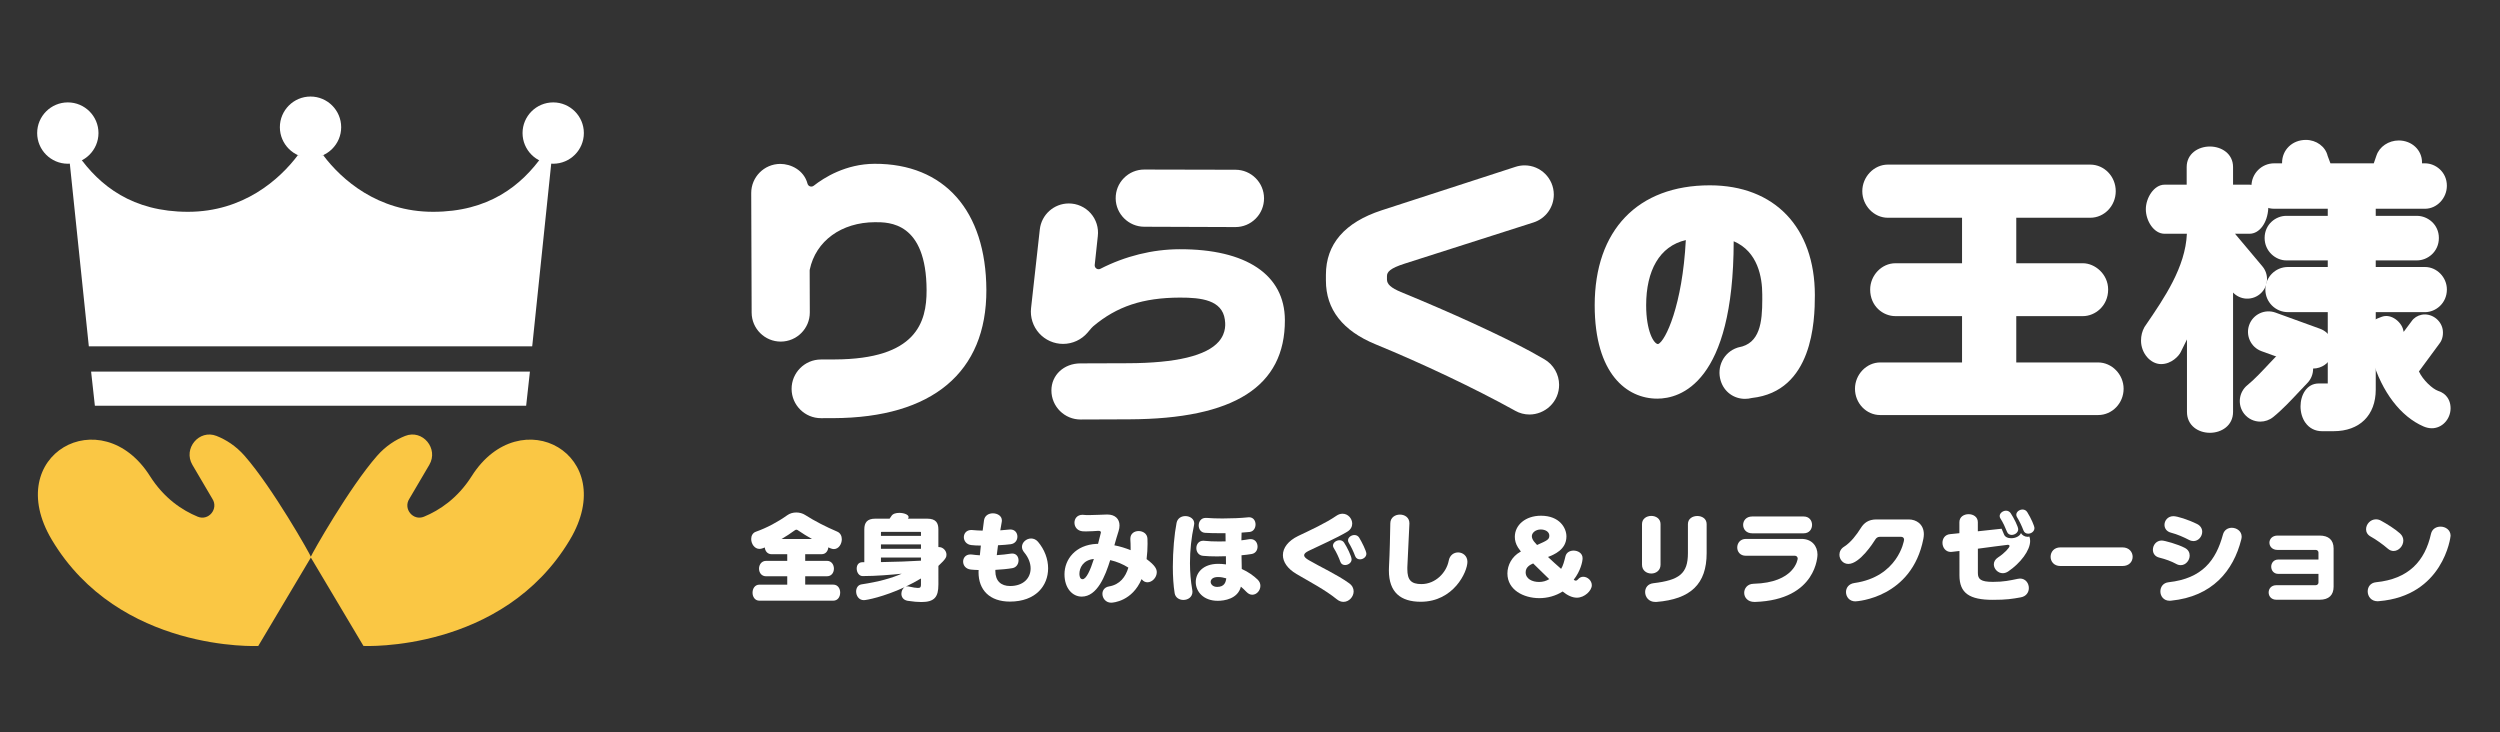
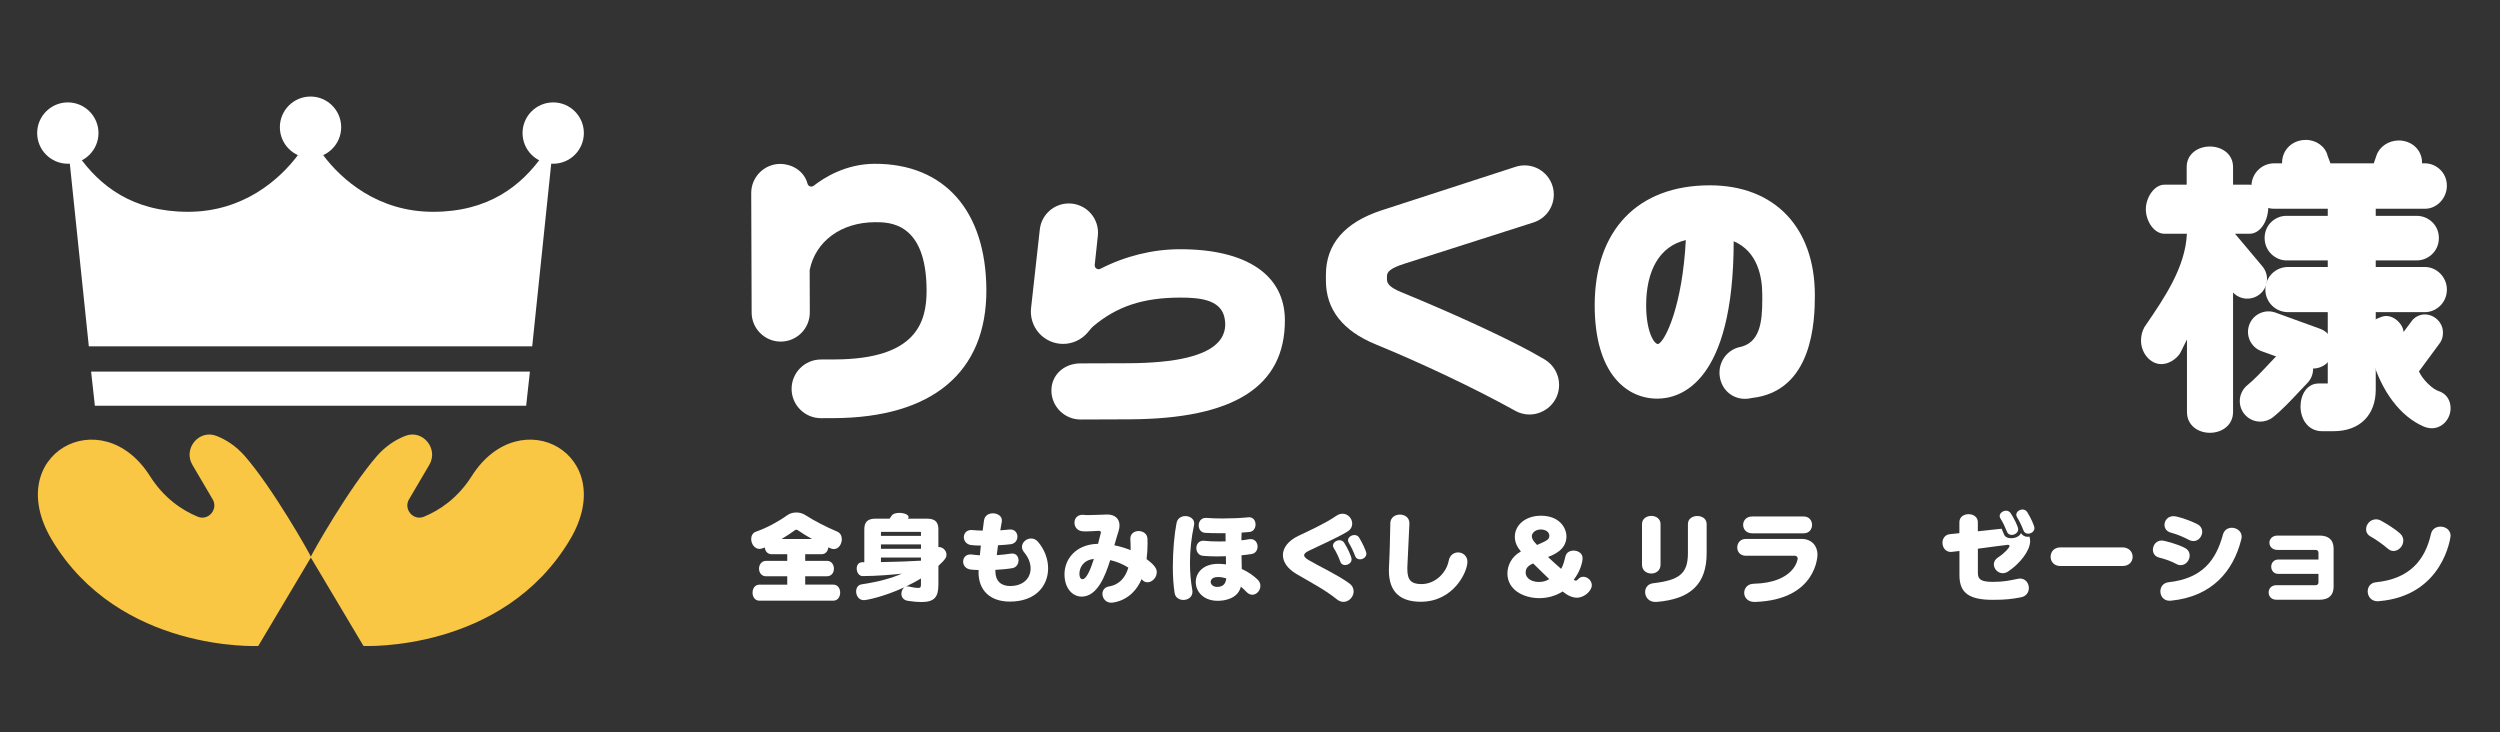
<svg xmlns="http://www.w3.org/2000/svg" version="1.1" id="レイヤー_1" x="0px" y="0px" viewBox="0 0 1366 400" style="enable-background:new 0 0 1366 400;" xml:space="preserve">
  <rect x="0" y="0" width="1366" height="400" fill="#333333" stroke="none" />
  <style type="text/css">
	.st0{fill:#FFFFFF;}
	.st1{fill:#FAC744;}
</style>
  <g>
    <g>
      <g>
        <path class="st0" d="M448.62,228.49c-8.84,0.03-16.06-7.13-16.09-15.97c-0.03-8.84,7.14-16.06,15.98-16.09l7.61-0.03     c44.59-0.16,50.23-20.31,50.17-37.85c-0.13-37.24-20.51-37.16-28.18-37.14c-18.37,0.07-32.37,10.24-35.66,25.92     c-0.03,0.15-0.05,0.3-0.05,0.45l0.08,22.92c0.03,8.76-7.07,15.91-15.83,15.95c-8.76,0.03-15.92-7.07-15.95-15.83l-0.23-65.31     c-0.03-8.76,7.07-15.91,15.83-15.95c5.8-0.02,12.95,3.35,14.93,10.81c0.18,0.69,0.7,1.24,1.38,1.47     c0.22,0.07,0.45,0.11,0.68,0.11c0.47,0,0.93-0.16,1.31-0.45c5.67-4.46,17.52-11.94,33.26-12c38.1-0.14,60.93,25.64,61.09,68.94     c0.16,44.97-29.52,69.84-83.57,70.03L448.62,228.49z" />
        <g>
          <polygon class="st0" points="675.04,124.06 675.04,124.06 675.04,124.06     " />
-           <path class="st0" d="M625.18,123.89l49.86,0.18c4.17,0,8.09-1.63,11.04-4.58c2.96-2.95,4.59-6.9,4.59-11.12      c0-8.6-7-15.61-15.6-15.62l-49.85-0.11c-4.2,0-8.15,1.65-11.1,4.63c-2.96,2.99-4.56,6.96-4.51,11.18      C609.7,116.93,616.68,123.86,625.18,123.89z" />
          <path class="st0" d="M644.45,136.18c-14.72,0.05-29.67,3.75-43.22,10.7c-0.3,0.15-0.63,0.23-0.96,0.23      c-0.42,0-0.85-0.12-1.21-0.38c-0.64-0.44-0.99-1.2-0.91-1.97l1.69-15.72c0.55-4.54-0.87-9.1-3.91-12.52      c-3.04-3.42-7.41-5.37-11.98-5.35c-8.11,0.03-14.9,6.13-15.8,14.19l-4.78,43c-0.55,4.98,1.05,9.98,4.4,13.71      c3.35,3.73,8.15,5.86,13.16,5.84c5.11-0.02,9.96-2.26,13.3-6.14l0.89-1.06c0.88-1.04,1.57-1.87,2.19-2.4      c12.99-10.93,27.14-15.62,47.32-15.7c11.89-0.04,23.1,1.38,24.62,11.95c0.25,1.75,1.02,7.07-3.28,12.05      c-6.71,7.77-23.37,11.77-49.5,11.86l-26.14,0.09c-9.06,0.03-15.87,6.41-15.84,14.83c0.03,8.76,7.19,15.86,15.95,15.83l26.57-0.1      c57.36-0.21,85.18-17.95,85.05-54.25C701.98,150.16,680.98,136.05,644.45,136.18z" />
        </g>
        <path class="st0" d="M835.71,226.49c-2.78,0-5.44-0.71-7.89-2.09c-0.15-0.12-0.37-0.24-0.54-0.31     c-21.56-11.92-49.82-25.34-75.6-35.93c-18.05-7.39-27.2-19.12-27.2-34.85v-3.16c0-16.77,10.24-28.62,30.43-35.23l73.16-23.76     c1.63-0.53,3.3-0.8,4.98-0.8c8.8,0,15.95,7.17,15.95,15.98c0,6.96-4.46,13.08-11.09,15.21l-70.34,22.48     c-8.08,2.57-9.73,4.59-9.73,6.83v1.87c0,2.58,2.21,4.56,7.62,6.83c28.37,11.67,53.5,23.19,70.8,32.46     c1.79,0.96,4.79,2.67,7.6,4.3c4.96,2.88,8.04,8.24,8.04,13.97c0,4.45-1.75,8.58-4.94,11.63     C843.94,224.83,839.84,226.49,835.71,226.49z" />
        <path class="st0" d="M934.24,101.26c-39.39,0-62.9,24.5-62.9,65.55c0,37.61,17.66,51.01,34.19,51.01c12.53,0,41.65-8.39,41.76-86     c13.28,5.64,15.61,19.84,15.61,29.1l0.01,2.67c0,12.51-1.28,24.16-12.96,26.2l-0.65,0.19c-7.47,2.49-11.47,10.44-9.09,18.12     c1.88,6.07,7.21,9.83,13.26,9.83c1.22,0,2.47-0.15,3.72-0.47c33.29-3.65,34.45-41.92,34.45-56.18     C991.62,124.26,969.63,101.26,934.24,101.26z M906,188.01c-2.35,0-6.54-7.08-6.54-21.2c0-18.88,7.25-32.31,21.67-35.63     C919.28,166.85,910,186.39,906,188.01z" />
-         <path class="st0" d="M1146.41,198.04h-44.72v-25.31h36.42c6.63,0,13.78-5.55,13.78-14.52c0-8.47-7.26-14.37-13.78-14.37h-36.42     v-24.86h40.42c7.68,0,13.93-6.51,13.93-14.52s-6.25-14.52-13.93-14.52h-110.62c-7.55,0-13.93,6.65-13.93,14.52     s6.38,14.52,13.93,14.52h40.57v24.86h-36.42c-7.47,0-13.78,6.58-13.78,14.37c0,9.09,7.01,14.52,13.78,14.52h36.42v25.31h-44.72     c-7.47,0-13.78,6.58-13.78,14.37c0,7.93,6.18,14.37,13.78,14.37h119.07c7.68,0,13.93-6.45,13.93-14.37     C1160.34,204.62,1153.96,198.04,1146.41,198.04z" />
        <g>
          <path class="st0" d="M1338.8,220.9c-0.4-2.09-1.79-5.81-6.61-7.32c-3.1-1.07-8.33-5.95-10.49-10.62l11.2-15.2      c1.95-2.39,2.18-5.67,1.75-7.93c-0.48-2.47-1.99-4.75-4.16-6.24c-2.17-1.5-4.82-2.1-7.26-1.62c-2.28,0.44-4.29,1.73-5.5,3.51      l-4.37,5.86c-0.08-0.34-0.16-0.69-0.24-1.03c-0.45-2.34-2.52-4.99-5.03-6.43c-2.21-1.27-4.49-1.55-6.61-0.81l-0.39,0.14      c-6.06,2.09-10.27,5.11-4.94,23.03c5.34,17.95,15.55,31.34,28.01,36.75c1.55,0.67,3.08,1.01,4.58,1.01      c0.62,0,1.23-0.06,1.84-0.18C1336.17,232.74,1339.94,226.82,1338.8,220.9z" />
          <path class="st0" d="M1221.21,127.72h7.94c5.39,0,9.8-5.89,10.24-13.89c-0.39-4.99-3.52-12.92-10.24-12.92h-9.01v-9.63      c0-7.37-6.38-11.23-12.67-11.23s-12.67,3.86-12.67,11.23v9.63h-12.12c-5.74,0-10.2,7.21-10.2,13.4c0,6.33,4.36,13.41,10.2,13.41      h12.23c-0.8,18.24-12.26,35-22.39,49.82l-0.79,1.16c-1.26,2.28-1.88,4.71-1.88,7.44c0,6.82,5.13,12.8,10.98,12.8      c5.69,0,9.75-4.51,10.71-6.55c1.18-2.32,2.32-4.64,3.42-6.93v39.61c0,3.54,1.38,6.5,3.98,8.59c2.27,1.82,5.32,2.82,8.58,2.82      c6.27,0,12.62-3.92,12.62-11.41v-65.22c1.87,1.96,4.43,3.16,7.16,3.32c3.08,0.16,6.06-0.97,8.23-3.13      c3.97-3.97,4.24-10.21,0.63-14.52L1221.21,127.72z" />
          <path class="st0" d="M1325.03,145.89h-26.93v-3.61h22.56c5.74,0,11.94-4.68,11.94-12.25c0-7.47-6.2-12.09-11.94-12.09h-22.56      v-3.88h26.93c6.47,0,11.94-5.75,11.94-12.57c0-7.57-6.2-12.25-11.94-12.25h-1.65c0.01-0.2,0.01-0.39,0.01-0.55      c0-6.7-5.58-11.94-12.71-11.94c-5.56,0-10.57,3.39-12.18,8.22l-1.47,4.27h-23.68c-0.54-1.52-1.08-2.94-1.53-4.08      c-1.17-5.05-6.17-8.72-11.87-8.72c-7.43,0-13.03,5.4-13.03,12.56c0,0.08,0,0.16,0,0.24h-4.31c-6.84,0-12.41,5.57-12.41,12.41      s5.57,12.41,12.41,12.41h29.28v3.88h-22.72c-5.67,0-11.78,4.62-11.78,12.09c0,7.33,6.09,12.25,11.78,12.25h22.72v3.61h-21.77      c-6.8,0-12.33,5.53-12.33,12.33c0,6.8,5.53,12.33,12.33,12.33h21.77v38.98h-4.97c-6.5,0-9.91,6.29-9.91,12.5      c0,3.39,0.95,6.57,2.69,8.98c2.12,2.96,5.31,4.59,8.99,4.59h6.4c14.2,0,23.02-8.7,23.02-22.71v-42.33h26.93      c5.74,0,11.94-4.75,11.94-12.41C1336.97,151.51,1331.5,145.89,1325.03,145.89z" />
          <path class="st0" d="M1267.67,179.63l-24.35-8.83c-5.82-2.1-12.25,0.92-14.35,6.72c-2.11,5.81,0.91,12.25,6.71,14.36l24.35,8.83      c1.24,0.45,2.52,0.67,3.82,0.67c4.7,0,8.93-2.97,10.53-7.39C1276.49,188.18,1273.48,181.74,1267.67,179.63z" />
          <path class="st0" d="M1260.59,193.58c-2.11-2.12-4.93-3.28-7.92-3.28c-3,0-5.81,1.17-7.92,3.28c-1.35,1.35-2.99,3.1-4.79,5.03      c-3.69,3.95-8.29,8.87-11.94,11.8c-4.82,3.86-5.61,10.93-1.75,15.76c2.14,2.67,5.33,4.2,8.76,4.2c2.53,0,5.02-0.87,7-2.46      c4.9-3.92,10.11-9.5,14.31-13.99l0.19-0.2c1.53-1.64,2.92-3.13,4.07-4.28c2.12-2.12,3.28-4.93,3.28-7.92      C1263.87,198.52,1262.7,195.7,1260.59,193.58z" />
        </g>
      </g>
      <g>
        <path class="st0" d="M414.98,328.22c-2.54,0-3.79-2.18-3.79-4.36c0-2.23,1.25-4.41,3.79-4.41h15.17v-4.57h-11.58     c-2.54,0-3.84-2.08-3.84-4.16c0-2.13,1.35-4.26,3.84-4.26h11.58v-3.63h-8.47c-2.39,0-3.63-1.77-3.79-3.69l-1.25,0.47     c-0.57,0.21-1.14,0.31-1.66,0.31c-2.75,0-4.52-2.81-4.52-5.4c0-1.72,0.78-3.38,2.6-4c5.97-2.13,11.84-5.25,17.09-8.99     c1.45-1.04,3.17-1.51,4.94-1.51c1.71,0,3.48,0.47,4.83,1.35c5.19,3.32,11.48,6.54,17.5,9.09c1.77,0.73,2.55,2.44,2.55,4.16     c0,2.65-1.72,5.4-4.36,5.4c-0.57,0-1.19-0.16-1.82-0.42l-1.2-0.52c-0.16,1.92-1.35,3.74-3.69,3.74h-8.93v3.63h11.9     c2.49,0,3.79,2.13,3.79,4.26c0,2.08-1.25,4.16-3.79,4.16h-11.9v4.57h15.32c2.54,0,3.79,2.18,3.79,4.36     c0,2.23-1.25,4.41-3.79,4.41H414.98z M443.65,294.51c-2.6-1.45-5.25-3.12-7.69-4.78c-0.31-0.21-0.57-0.31-0.83-0.31     c-0.26,0-0.52,0.11-0.88,0.36c-2.23,1.66-4.73,3.27-7.22,4.73H443.65z" />
        <path class="st0" d="M512.73,319.55c0,6.55-2.08,9.4-9.25,9.4c-2.02,0-4.52-0.2-7.53-0.67c-2.44-0.42-3.43-2.13-3.43-3.84     c0-1.45,0.67-2.86,1.71-3.58c-11.53,5.3-20.73,7.06-22.23,7.06c-2.75,0-4.21-2.44-4.21-4.73c0-1.82,0.93-3.58,2.96-3.9     c9.35-1.4,16.41-3.38,21.97-5.82c-5.56,0.57-14.03,1.3-21.35,1.3c-2.08,0-3.27-2.13-3.27-4.1c0-1.82,0.94-3.48,3.12-3.48h0.05     h0.99v-17.97c0-3.69,1.56-5.82,5.97-5.82h7.84c0.36-0.47,0.67-0.93,1.04-1.51c0.73-1.2,2.49-1.66,4.26-1.66     c2.49,0,5.09,0.93,5.09,2.29c0,0.26-0.11,0.57-0.36,0.88h10.6c4.73,0,6.03,2.39,6.03,5.82v9.71c0.16,0,0.26,0,0.42,0     c2.03,0,4,1.92,4,4.1c0,1.14,0,2.13-4.41,6.18V319.55z M503.22,290.98c0-0.31-0.05-0.36-0.31-0.36h-21.25     c-0.26,0-0.31,0.1-0.31,0.42v1.76h21.87V290.98z M503.22,297.47h-21.87v2.39h21.87V297.47z M503.22,304.64h-21.87v2.49     c8-0.11,15.95-0.42,21.87-0.78V304.64z M503.22,316.07c-2.6,1.56-5.4,3.07-8.26,4.42c0.26-0.05,0.52-0.11,0.83-0.11     c0.21,0,0.36,0,0.57,0.05c2.55,0.57,4.16,0.83,5.19,0.83c1.45,0,1.66-0.57,1.66-1.87V316.07z" />
        <path class="st0" d="M535.94,298.1c-1.98,0-3.74-0.1-5.14-0.26c-2.75-0.26-4.16-2.34-4.16-4.31c0-2.03,1.4-3.95,4.16-3.95     c0.21,0,0.42,0.05,0.62,0.05c1.56,0.16,3.48,0.26,5.51,0.31c0.26-2.03,0.47-3.9,0.73-5.61c0.36-2.65,2.6-3.85,4.83-3.85     c2.49,0,4.94,1.4,4.94,3.9c0,0.21,0,0.42-0.05,0.67l-0.83,4.73c1.76-0.1,3.38-0.26,4.78-0.42c0.26-0.05,0.47-0.05,0.73-0.05     c2.55,0,3.85,1.92,3.85,3.89c0,1.92-1.14,3.79-3.64,4.16c-1.82,0.26-4.26,0.42-6.96,0.57c-0.26,1.82-0.47,3.64-0.68,5.4     c2.7-0.16,5.35-0.47,7.74-0.83c0.26-0.05,0.52-0.05,0.73-0.05c2.29,0,3.43,1.82,3.43,3.74s-1.14,3.9-3.43,4.26     c-2.75,0.47-5.97,0.73-9.24,0.93c0,0.21,0,0.47,0,0.67c0,5.4,3.12,8.15,8.05,8.15c7.32,0,11.22-4.36,11.22-9.61     c0-2.86-1.14-5.92-3.48-8.73c-0.88-1.04-1.25-2.08-1.25-3.06c0-2.49,2.44-4.57,4.99-4.57c1.3,0,2.65,0.52,3.74,1.76     c3.63,4.26,5.56,9.51,5.56,14.54c0,9.46-6.7,18.18-20.88,18.18c-11.01,0-17.14-6.29-17.14-16.05c0-0.36,0.05-0.78,0.05-1.2     c-1.56-0.05-3.01-0.1-4.26-0.26c-2.86-0.31-4.21-2.34-4.21-4.36c0-1.97,1.35-3.89,4-3.89c0.26,0,0.57,0,0.83,0.05     c1.35,0.21,2.81,0.31,4.31,0.42L535.94,298.1z" />
        <path class="st0" d="M623.76,316.43c-5.09,12.05-15.48,12.88-16.62,12.88c-3.01,0-4.78-2.49-4.78-4.83     c0-1.87,1.14-3.63,3.58-4.05c6.03-0.99,9.09-5.25,10.6-10.29c-2.96-1.87-6.28-3.27-9.92-4.1c-2.65,8.57-7.06,19.95-15.58,19.95     c-5.04,0-9.4-4.57-9.4-12.2c0-8.16,6.03-16.1,17.56-16.62h0.78c0-0.11,1.56-6.03,1.56-6.18c0-0.68-0.47-0.94-1.3-0.94     c-0.05,0-0.16,0-0.21,0c-1.51,0.11-4.42,0.31-6.6,0.31c-0.73,0-1.35,0-1.82-0.05c-3.06-0.26-4.52-2.49-4.52-4.72     c0-2.18,1.45-4.31,4.42-4.31c0.21,0,0.42,0.05,0.62,0.05c0.83,0.11,1.87,0.11,3.01,0.11c3.07,0,6.91-0.26,9.66-0.31     c0.1,0,0.21,0,0.31,0c4.1,0,6.6,2.34,6.6,5.97c0,0.94-0.16,2.03-0.52,3.12c-0.78,2.34-1.51,4.99-2.29,7.74     c3.06,0.57,6.08,1.51,8.88,2.65c0-0.42,0-0.78,0-1.2c0-1.71-0.05-3.32-0.15-4.67c0-0.16,0-0.26,0-0.42     c0-2.81,2.23-4.16,4.52-4.16c2.34,0,4.78,1.45,4.83,4.26c0.05,0.88,0.05,1.77,0.05,2.7c0,2.6-0.16,5.46-0.52,8.37     c4.78,3.53,5.56,5.5,5.56,7.17c0,2.86-2.49,5.5-5.09,5.5c-1.04,0-2.13-0.42-3.01-1.51L623.76,316.43z M589.79,313.52     c0,0.52,0.05,2.96,1.72,2.96c2.02,0,4.26-4.93,6.18-11.06C591.66,305.99,589.79,310.46,589.79,313.52z" />
        <path class="st0" d="M646.61,327.81c-2.18,0-4.36-1.2-4.78-3.69c-0.67-4.1-0.99-9.14-0.99-14.39c0-8.73,0.83-17.92,2.03-24     c0.52-2.6,2.65-3.74,4.83-3.74c2.39,0,4.83,1.46,4.83,4c0,0.26-0.05,0.57-0.1,0.88c-1.51,7.01-2.23,13.97-2.23,20.78     c0,4.99,0.42,9.92,1.25,14.65c0.05,0.36,0.11,0.68,0.11,1.04C651.54,326.3,649.05,327.81,646.61,327.81z M678.5,310.88     c3.58,1.61,6.54,3.74,8.73,5.87c1.04,1.04,1.45,2.23,1.45,3.38c0,2.49-2.02,4.83-4.42,4.83c-1.09,0-2.18-0.47-3.22-1.56     c-0.94-0.99-1.98-1.98-3.01-2.86c-1.71,6.75-9.14,7.74-12.67,7.74c-7.9,0-12-5.14-12-10.23c0-5.04,3.95-9.97,12.26-9.97     c1.45,0,2.86,0.1,4.26,0.31c0-1.4,0-2.86-0.05-4.47c-1.66,0.05-3.27,0.1-4.83,0.1c-2.86,0-5.45-0.1-7.63-0.31     c-2.49-0.21-3.69-2.23-3.69-4.21c0-2.03,1.25-4.05,3.84-4.05c0.21,0,0.42,0.05,0.62,0.05c2.29,0.26,4.99,0.36,7.84,0.36     c1.2,0,2.44,0,3.69-0.05c0-1.61-0.05-3.12-0.05-4.47c-0.99,0-1.98,0-2.91,0c-3.07,0-5.97-0.05-8.26-0.21     c-2.34-0.15-3.48-2.08-3.48-4.05c0-2.03,1.25-4.1,3.79-4.1c0.15,0,0.31,0,0.47,0c2.54,0.21,5.61,0.31,8.78,0.31     c4.83,0,9.97-0.21,13.87-0.62c0.21,0,0.36-0.05,0.57-0.05c2.44,0,3.58,1.97,3.58,3.94c0,1.92-1.09,3.85-3.22,4.1     c-1.3,0.16-2.8,0.26-4.41,0.36c-0.05,1.35-0.1,2.75-0.1,4.21c1.56-0.15,2.96-0.42,4.26-0.62c0.26-0.05,0.52-0.05,0.78-0.05     c2.49,0,3.79,2.03,3.79,4.1c0,1.87-1.04,3.69-3.27,4.05c-1.61,0.26-3.48,0.52-5.5,0.68L678.5,310.88z M665.51,315.29     c-3.01,0-4,1.45-4,2.65c0,1.35,1.3,2.75,3.53,2.75c4,0,4.73-2.6,4.99-4.68C668.63,315.6,667.18,315.29,665.51,315.29z" />
        <path class="st0" d="M730.17,281.84c1.19-0.83,2.34-1.14,3.43-1.14c2.96,0,5.25,2.65,5.25,5.4c0,1.61-0.78,3.27-2.7,4.42     c-5.82,3.48-14.91,7.48-21.04,10.44c-1.71,0.83-2.54,1.61-2.54,2.44s0.88,1.71,2.6,2.7c6.29,3.69,15.43,7.84,21.97,12.57     c1.77,1.25,2.49,2.86,2.49,4.47c0,2.91-2.49,5.72-5.56,5.72c-1.19,0-2.44-0.42-3.69-1.45c-6.39-5.19-14.91-9.61-21.97-13.76     c-4.99-2.96-7.43-6.65-7.43-10.34c0-3.95,2.86-7.79,8.31-10.44C715.99,289.68,724.57,285.73,730.17,281.84z M734.95,308.74     c-1.09,0-2.13-0.52-2.55-1.71c-0.78-2.23-2.29-5.51-3.64-7.59c-0.26-0.47-0.42-0.88-0.42-1.3c0-1.66,1.82-2.96,3.58-2.96     c0.94,0,1.87,0.36,2.49,1.3c1.56,2.34,4.1,7.53,4.1,9.14C738.54,307.45,736.67,308.74,734.95,308.74z M743.11,305.63     c-1.14,0-2.18-0.52-2.65-1.76c-0.78-2.18-2.23-5.25-3.48-7.27c-0.31-0.47-0.42-0.94-0.42-1.4c0-1.56,1.77-2.86,3.48-2.86     c0.99,0,1.98,0.42,2.6,1.4c1.4,2.29,3.95,7.32,3.95,8.83C746.59,304.38,744.77,305.63,743.11,305.63z" />
        <path class="st0" d="M776.29,328.8c-10.91,0-17.4-5.09-17.4-17.09c0-0.57,0-1.2,0.05-1.87c0.47-8.93,0.57-16.47,0.73-23.94     c0.05-3.17,2.65-4.73,5.25-4.73s5.19,1.56,5.19,4.78c0,0.2,0,0.2-1.14,24c0,0.36,0,0.73,0,1.04c0,5.92,2.08,8.15,7.69,8.15     c7.79,0,13.71-6.39,14.91-12.73c0.57-3.12,2.86-4.57,5.14-4.57c2.54,0,5.09,1.87,5.09,5.14     C801.79,312.54,794.21,328.8,776.29,328.8z" />
        <path class="st0" d="M829.46,299.19c-1.25-1.97-1.76-3.95-1.76-5.87c0-6.44,5.82-11.53,14.28-11.53     c10.18,0,13.92,6.7,13.92,11.32c0,7.27-6.86,9.97-10.08,11.22c2.39,2.29,4.47,4.1,7.17,6.49c1.09-1.66,1.77-4.36,2.39-6.91     c0.52-2.08,2.44-3.07,4.41-3.07c2.44,0,4.94,1.45,4.94,4.16c0,1.92-1.14,7.01-4.83,11.74c0.36,0.36,0.73,0.52,1.04,0.52     c0.52,0,0.93-0.31,1.25-0.67c0.83-1.04,1.87-1.45,2.91-1.45c2.34,0,4.67,2.08,4.67,4.62c0,2.96-3.95,6.81-8.15,6.81     c-2.54,0-5.19-1.25-7.79-3.38c-3.84,2.44-8.31,3.63-12.73,3.63c-8.57,0-17.45-4.47-17.45-13.51c0-4.67,2.6-9.3,6.96-11.74     l0.42-0.21L829.46,299.19z M837.72,307.86c-1.51,0.67-4.1,1.87-4.1,4.83c0,3.64,3.64,5.3,7.32,5.3c2.13,0,3.95-0.57,5.56-1.56     C843.02,313.16,840.79,310.77,837.72,307.86z M839.85,297.78c5.56-2.44,6.7-3.01,6.7-5.09c0-2.23-2.34-3.38-4.67-3.38     c-2.91,0-4.88,1.87-4.88,3.63c0,0.83,0.31,1.82,1.19,2.96L839.85,297.78z" />
        <path class="st0" d="M897.19,286.36c0-2.96,2.55-4.47,5.09-4.47c2.49,0,5.04,1.51,5.04,4.47v22.18c0,3.22-2.54,4.83-5.04,4.83     c-2.54,0-5.09-1.61-5.09-4.83V286.36z M922.28,286.36c0-2.96,2.55-4.42,5.14-4.42c2.54,0,5.09,1.45,5.09,4.42v15.89     c0,16.83-8.67,25.14-27.48,26.65c-0.21,0-0.42,0-0.57,0c-3.64,0-5.56-2.75-5.56-5.4c0-2.29,1.4-4.47,4.47-4.83     c14.29-1.66,18.91-5.3,18.91-16.41V286.36z" />
        <path class="st0" d="M953.9,303.66c-3.12,0-4.67-2.23-4.67-4.52c0-2.34,1.61-4.68,4.73-4.68h30.39c5.66,0,8.73,3.95,8.73,8.57     c0,0.05-0.05,24.72-34.13,25.87c-0.11,0-0.21,0-0.31,0c-3.74,0-5.61-2.49-5.61-4.99c0-2.44,1.77-4.88,5.14-4.94     c22.49-0.57,24.1-13.4,24.1-13.76c0-0.88-0.67-1.56-1.61-1.56H953.9z M957.38,291.4c-3.27,0-4.93-2.29-4.93-4.62     c0-2.29,1.66-4.57,4.93-4.57h28.16c3.06,0,4.57,2.28,4.57,4.57c0,2.34-1.51,4.62-4.57,4.62H957.38z" />
-         <path class="st0" d="M1027.08,293.32c-1.09,0-1.92,0.62-2.44,1.51c-0.99,1.61-8.47,13.3-14.7,13.3c-2.91,0-4.88-2.44-4.88-5.04     c0-1.61,0.78-3.32,2.6-4.41c3.69-2.34,6.86-6.6,9.04-10.08c1.72-2.8,4.16-4.78,8.57-4.78h17.71c4.05,0,8.21,2.6,8.21,8.1     c0,0.78-0.1,1.61-0.26,2.49c-6.28,32.26-36.26,34.18-37.19,34.18c-3.27,0-5.09-2.55-5.09-5.09c0-2.23,1.4-4.47,4.57-4.94     c23.74-3.38,27.17-22.96,27.17-23.69c0-0.93-0.62-1.56-1.66-1.56H1027.08z" />
        <path class="st0" d="M1070.6,301.06l-4.05,0.47c-0.21,0.05-0.42,0.05-0.62,0.05c-2.96,0-4.57-2.55-4.57-4.99     c0-2.23,1.3-4.47,4.16-4.73l5.09-0.52v-6.03c0-2.91,2.49-4.36,5.04-4.36c2.49,0,5.04,1.45,5.04,4.36v4.99l12.99-1.4     c0.36,0.73,0.88,1.97,1.3,3.06c0.57,1.51,2.18,2.13,3.95,2.13c2.23,0,4.67-1.04,5.35-2.86c0.52,1.2,2.08,2.08,3.53,2.08     c0.36,0,0.73-0.05,1.04-0.16c0.26,0.68,0.42,1.51,0.42,2.44c0,5.19-5.3,12.1-11.95,16.62c-0.99,0.67-2.02,0.99-3.01,0.99     c-2.7,0-4.88-2.39-4.88-4.83c0-1.35,0.68-2.76,2.29-3.79c3.43-2.18,6.29-5.35,6.29-6.23c0-0.42-0.36-0.67-0.94-0.67     c-0.47,0-12.42,1.61-16.36,2.13v13.3c0,3.32,1.56,4.83,8.16,4.83c6.03,0,9.3-0.78,13.61-1.66c0.47-0.11,0.88-0.16,1.25-0.16     c3.07,0,4.83,2.6,4.83,5.19c0,2.29-1.4,4.57-4.47,5.09c-4.57,0.83-7.79,1.35-15.22,1.35c-12.73,0-18.23-3.64-18.23-13.35V301.06z      M1099.16,292.28c-1.04,0-2.08-0.52-2.54-1.71c-0.88-2.23-2.18-5.14-3.58-7.27c-0.31-0.47-0.42-0.94-0.42-1.35     c0-1.56,1.76-2.91,3.48-2.91c0.93,0,1.87,0.42,2.49,1.3c1.87,2.76,4.16,7.53,4.16,8.83     C1102.75,291.03,1100.88,292.28,1099.16,292.28z M1108.2,291.6c-1.09,0-2.13-0.52-2.6-1.82c-0.88-2.34-2.23-5.19-3.48-7.17     c-0.31-0.47-0.42-0.94-0.42-1.35c0-1.61,1.72-2.86,3.43-2.86c0.94,0,1.92,0.42,2.54,1.4c2.13,3.38,3.95,7.64,3.95,8.73     C1111.63,290.36,1109.87,291.6,1108.2,291.6z" />
        <path class="st0" d="M1125.8,309.27c-3.58,0-5.35-2.54-5.35-5.04c0-2.6,1.82-5.14,5.35-5.14h33.92c3.69,0,5.56,2.6,5.56,5.14     c0,2.54-1.82,5.04-5.56,5.04H1125.8z" />
        <path class="st0" d="M1188.96,308.07c-2.49-1.35-5.66-2.54-9.09-3.38c-2.44-0.57-3.53-2.39-3.53-4.31c0-2.49,1.82-5.04,4.83-5.04     c1.51,0,8.83,2.02,12.67,4.05c1.87,0.99,2.6,2.54,2.6,4.16c0,2.6-2.08,5.25-4.88,5.25     C1190.72,308.8,1189.84,308.59,1188.96,308.07z M1214.62,292.07c0.68-2.54,2.75-3.69,4.83-3.69c2.65,0,5.4,1.82,5.4,4.88     c0,0.47-0.11,0.93-0.21,1.45c-4.31,17.25-15.9,31.27-38.39,33.5c-0.26,0-0.47,0.05-0.73,0.05c-3.32,0-5.09-2.54-5.09-5.09     c0-2.39,1.45-4.73,4.57-5.04C1203.34,316.07,1210.82,306.15,1214.62,292.07z M1196.02,294.98c-2.7-1.4-6.23-3.01-9.87-3.95     c-2.39-0.62-3.48-2.44-3.48-4.26c0-2.34,1.82-4.73,4.88-4.73c2.08,0,7.95,1.82,12.99,4.31c1.92,0.98,2.75,2.6,2.75,4.21     c0,2.54-2.03,5.09-4.78,5.09C1197.73,295.65,1196.9,295.45,1196.02,294.98z" />
        <path class="st0" d="M1243.85,327.7c-2.86,0-4.26-1.97-4.26-4c0-1.97,1.4-3.95,4.26-3.95h21.45c0.88,0,1.51-0.67,1.51-1.4v-4.78     h-21.92c-2.6,0-3.9-1.97-3.9-3.94c0-1.92,1.3-3.9,3.9-3.9h21.92v-3.85c0-0.73-0.62-1.4-1.45-1.4h-20.93     c-2.91,0-4.42-1.98-4.42-3.95c0-1.92,1.51-3.89,4.42-3.89h23.01c4.78,0,7.64,2.29,7.64,7.06v20.88c0,4.52-2.54,7.12-7.64,7.12     H1243.85z" />
        <path class="st0" d="M1304.66,299.76c-2.55-2.23-6.49-5.04-9.35-6.6c-1.77-0.98-2.49-2.49-2.49-4c0-2.7,2.34-5.4,5.4-5.4     c0.88,0,1.82,0.21,2.75,0.73c3.32,1.82,7.74,4.57,10.44,7.01c1.25,1.14,1.77,2.54,1.77,3.85c0,2.96-2.49,5.71-5.35,5.71     C1306.8,301.06,1305.7,300.69,1304.66,299.76z M1299.78,328.48c-0.21,0-0.42,0.05-0.62,0.05c-3.64,0-5.45-2.75-5.45-5.4     c0-2.39,1.45-4.67,4.52-4.99c17.76-1.76,26.75-11.48,30.07-26.49c0.62-2.65,2.86-3.9,5.19-3.9c2.7,0,5.51,1.77,5.51,4.99     C1339,293.47,1335,325.62,1299.78,328.48z" />
      </g>
    </g>
    <g>
      <g>
        <g>
          <g>
            <path class="st1" d="M169.72,304.43c0.63-1.84,21.15-38.08,36.31-55.35c4.78-5.45,10.16-8.83,15.36-10.89       c9.54-3.77,18.39,6.95,13.19,15.79l-10.93,18.59c-3.49,5.42,2.06,12.21,8.02,9.75c8.37-3.45,18.33-9.95,26.06-22.15       c26.58-41.96,81.38-11.69,53.66,34.77c-36.81,61.69-112.79,58.01-112.79,58.01L169.72,304.43z" />
          </g>
          <g>
            <path class="st1" d="M169.98,304.43c-0.63-1.84-21.15-38.08-36.31-55.35c-4.78-5.45-10.16-8.83-15.36-10.89       c-9.54-3.77-18.39,6.95-13.19,15.79l10.93,18.59c3.49,5.42-2.06,12.21-8.02,9.75c-8.37-3.45-18.33-9.95-26.06-22.15       C55.4,218.22,0.6,248.49,28.32,294.95c36.81,61.69,112.79,58.01,112.79,58.01L169.98,304.43z" />
          </g>
        </g>
      </g>
      <g>
        <path class="st0" d="M169.55,77.08c-2.28,2.72-4.41,5.29-7,7.71h14.64C174.59,82.37,171.83,79.8,169.55,77.08z" />
        <g>
          <path class="st0" d="M37.06,55.95c-9.24,0-16.75,7.52-16.75,16.76c0,9.24,7.52,16.75,16.75,16.75s16.75-7.52,16.75-16.75      C53.82,63.46,46.3,55.95,37.06,55.95z" />
          <path class="st0" d="M169.67,52.75c-9.24,0-16.75,7.52-16.75,16.76c0,9.24,7.52,16.75,16.75,16.75      c9.24,0,16.75-7.52,16.75-16.75C186.42,60.27,178.9,52.75,169.67,52.75z" />
          <path class="st0" d="M302.27,55.95c-9.24,0-16.75,7.52-16.75,16.76c0,9.24,7.52,16.75,16.75,16.75      c9.24,0,16.75-7.52,16.75-16.75C319.02,63.46,311.51,55.95,302.27,55.95z" />
        </g>
        <g>
          <path class="st0" d="M48.54,189.25h242.25l0.18-1.61l10.7-102.84h-5.02c-11.8,16.76-29.76,30.93-60.03,30.93      s-50.07-17.68-60.03-30.93h-6.84h-7c-9.96,13.25-29.76,30.93-60.03,30.93s-48.24-14.16-60.03-30.93h-5.02l10.7,102.84      L48.54,189.25z" />
          <polygon class="st0" points="49.78,203.04 51.84,221.7 169.75,221.7 287.49,221.7 289.55,203.04     " />
        </g>
      </g>
    </g>
  </g>
</svg>